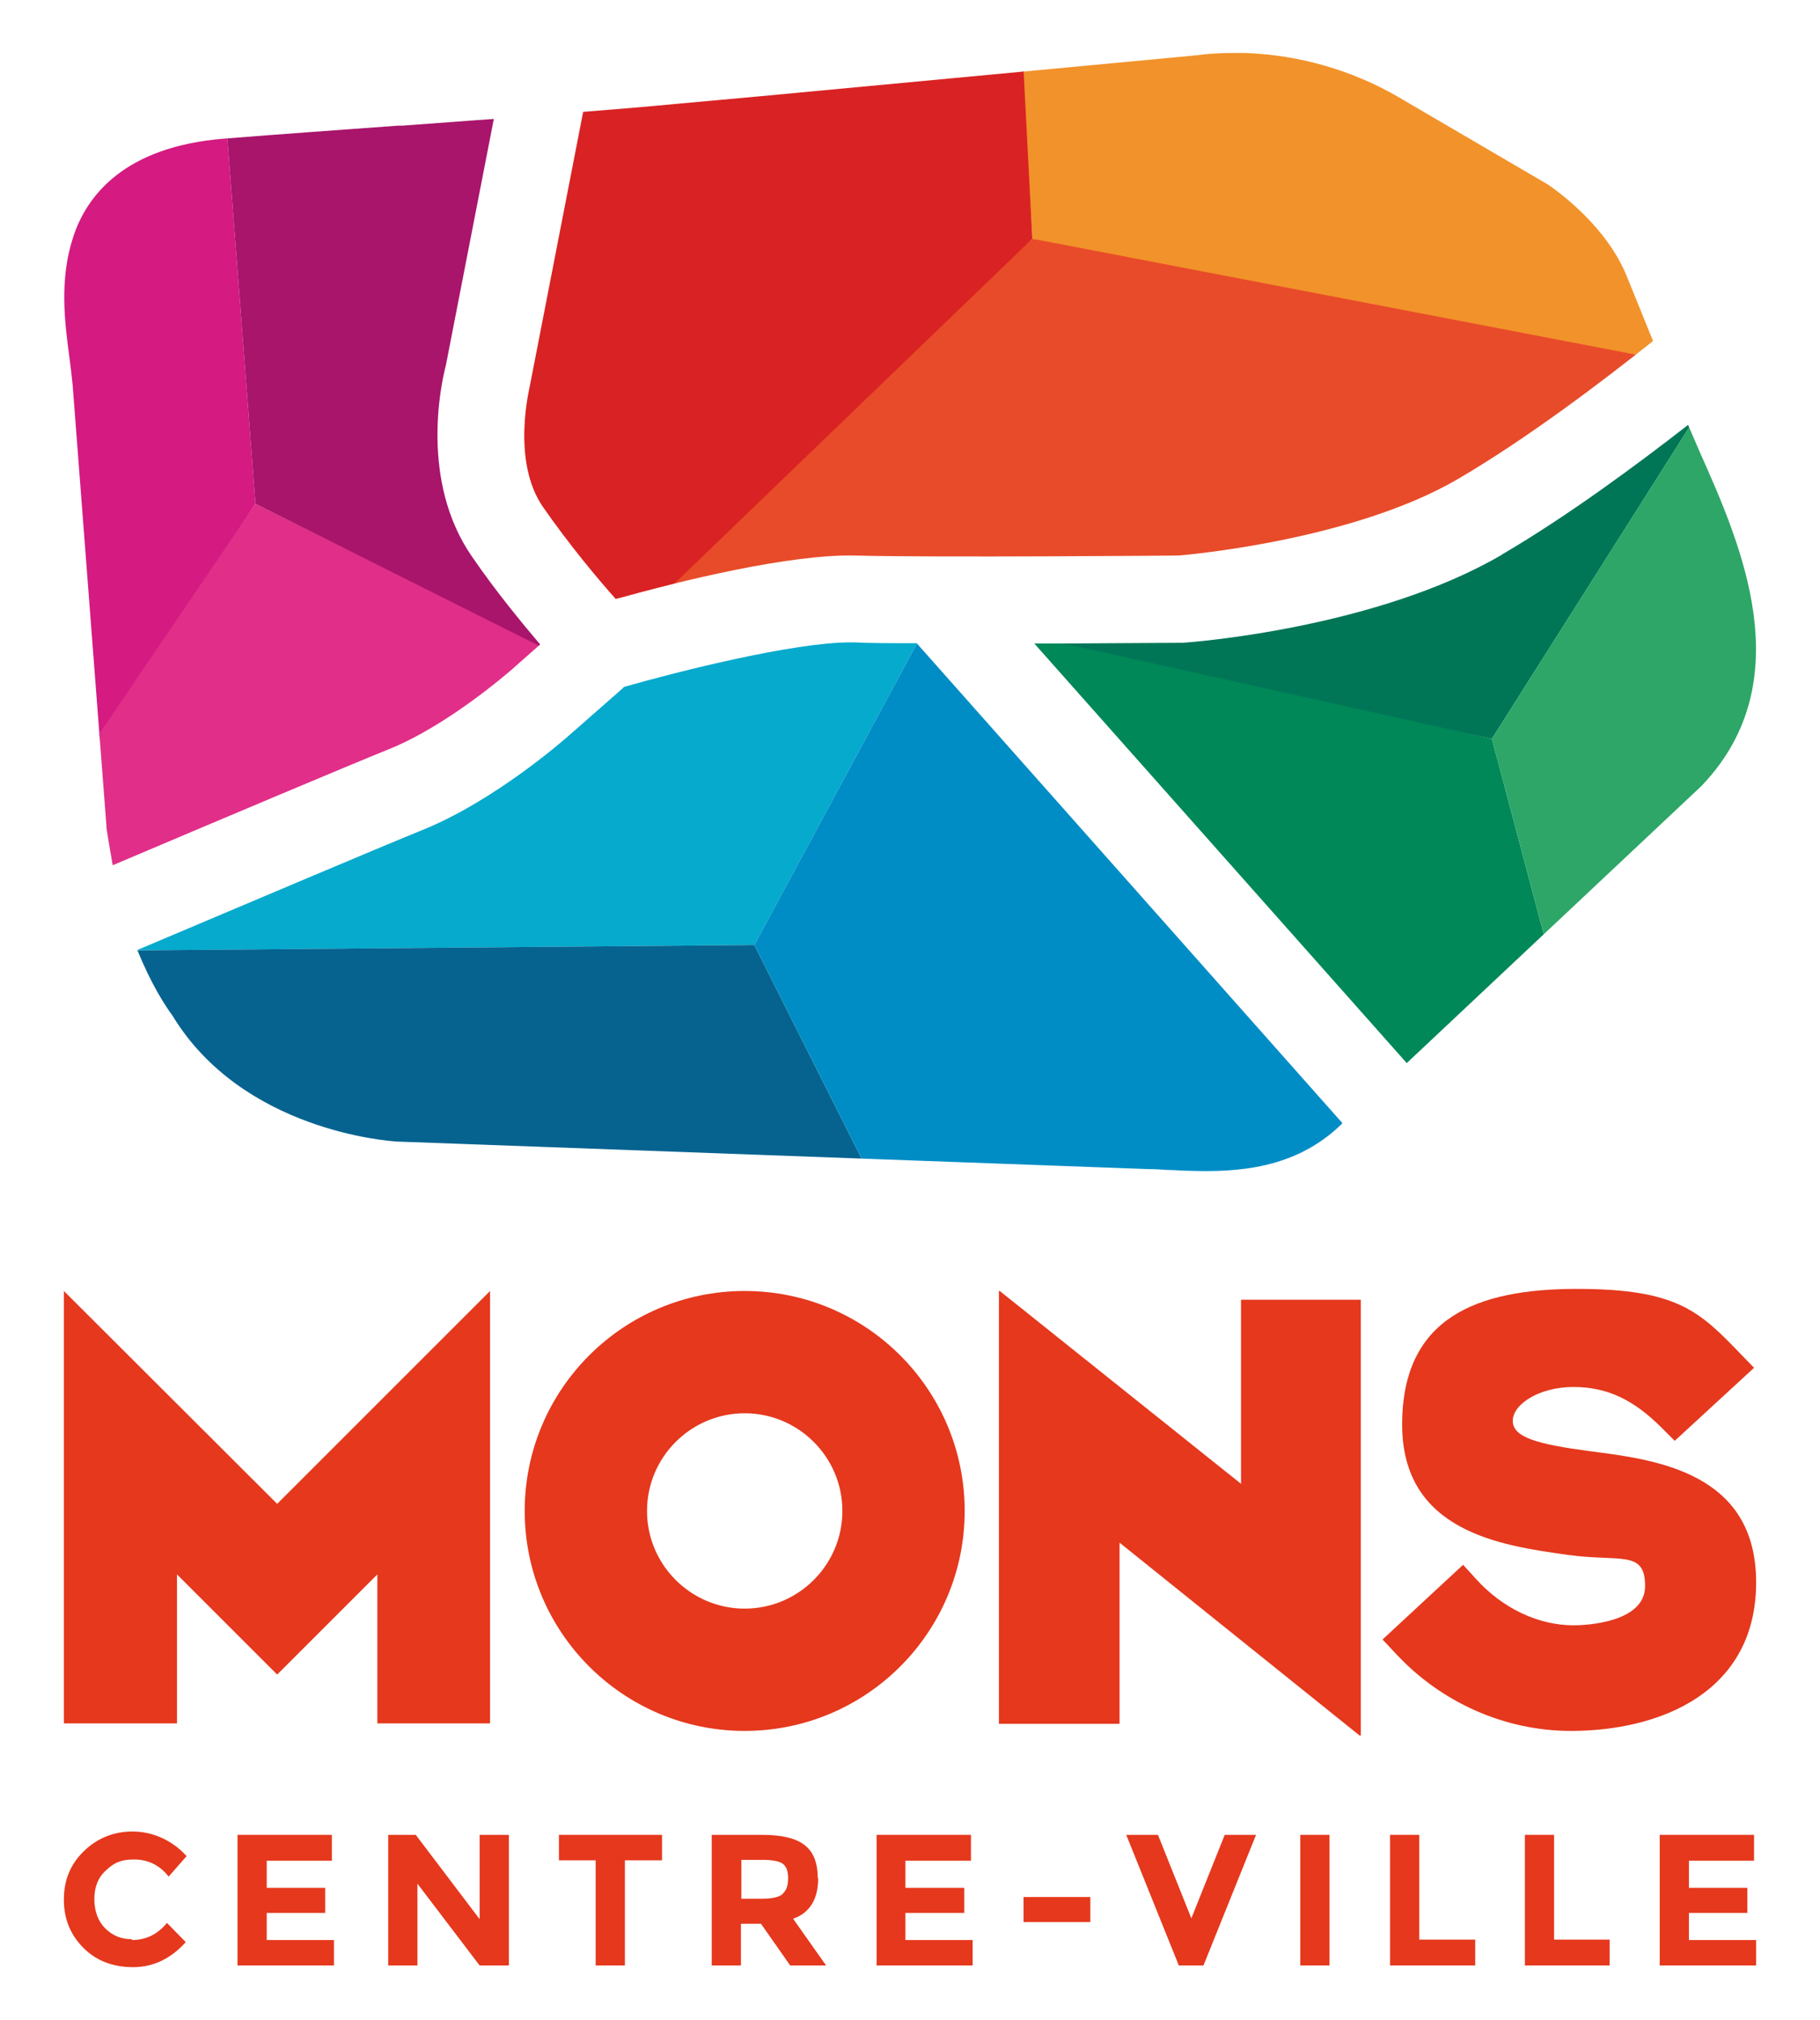
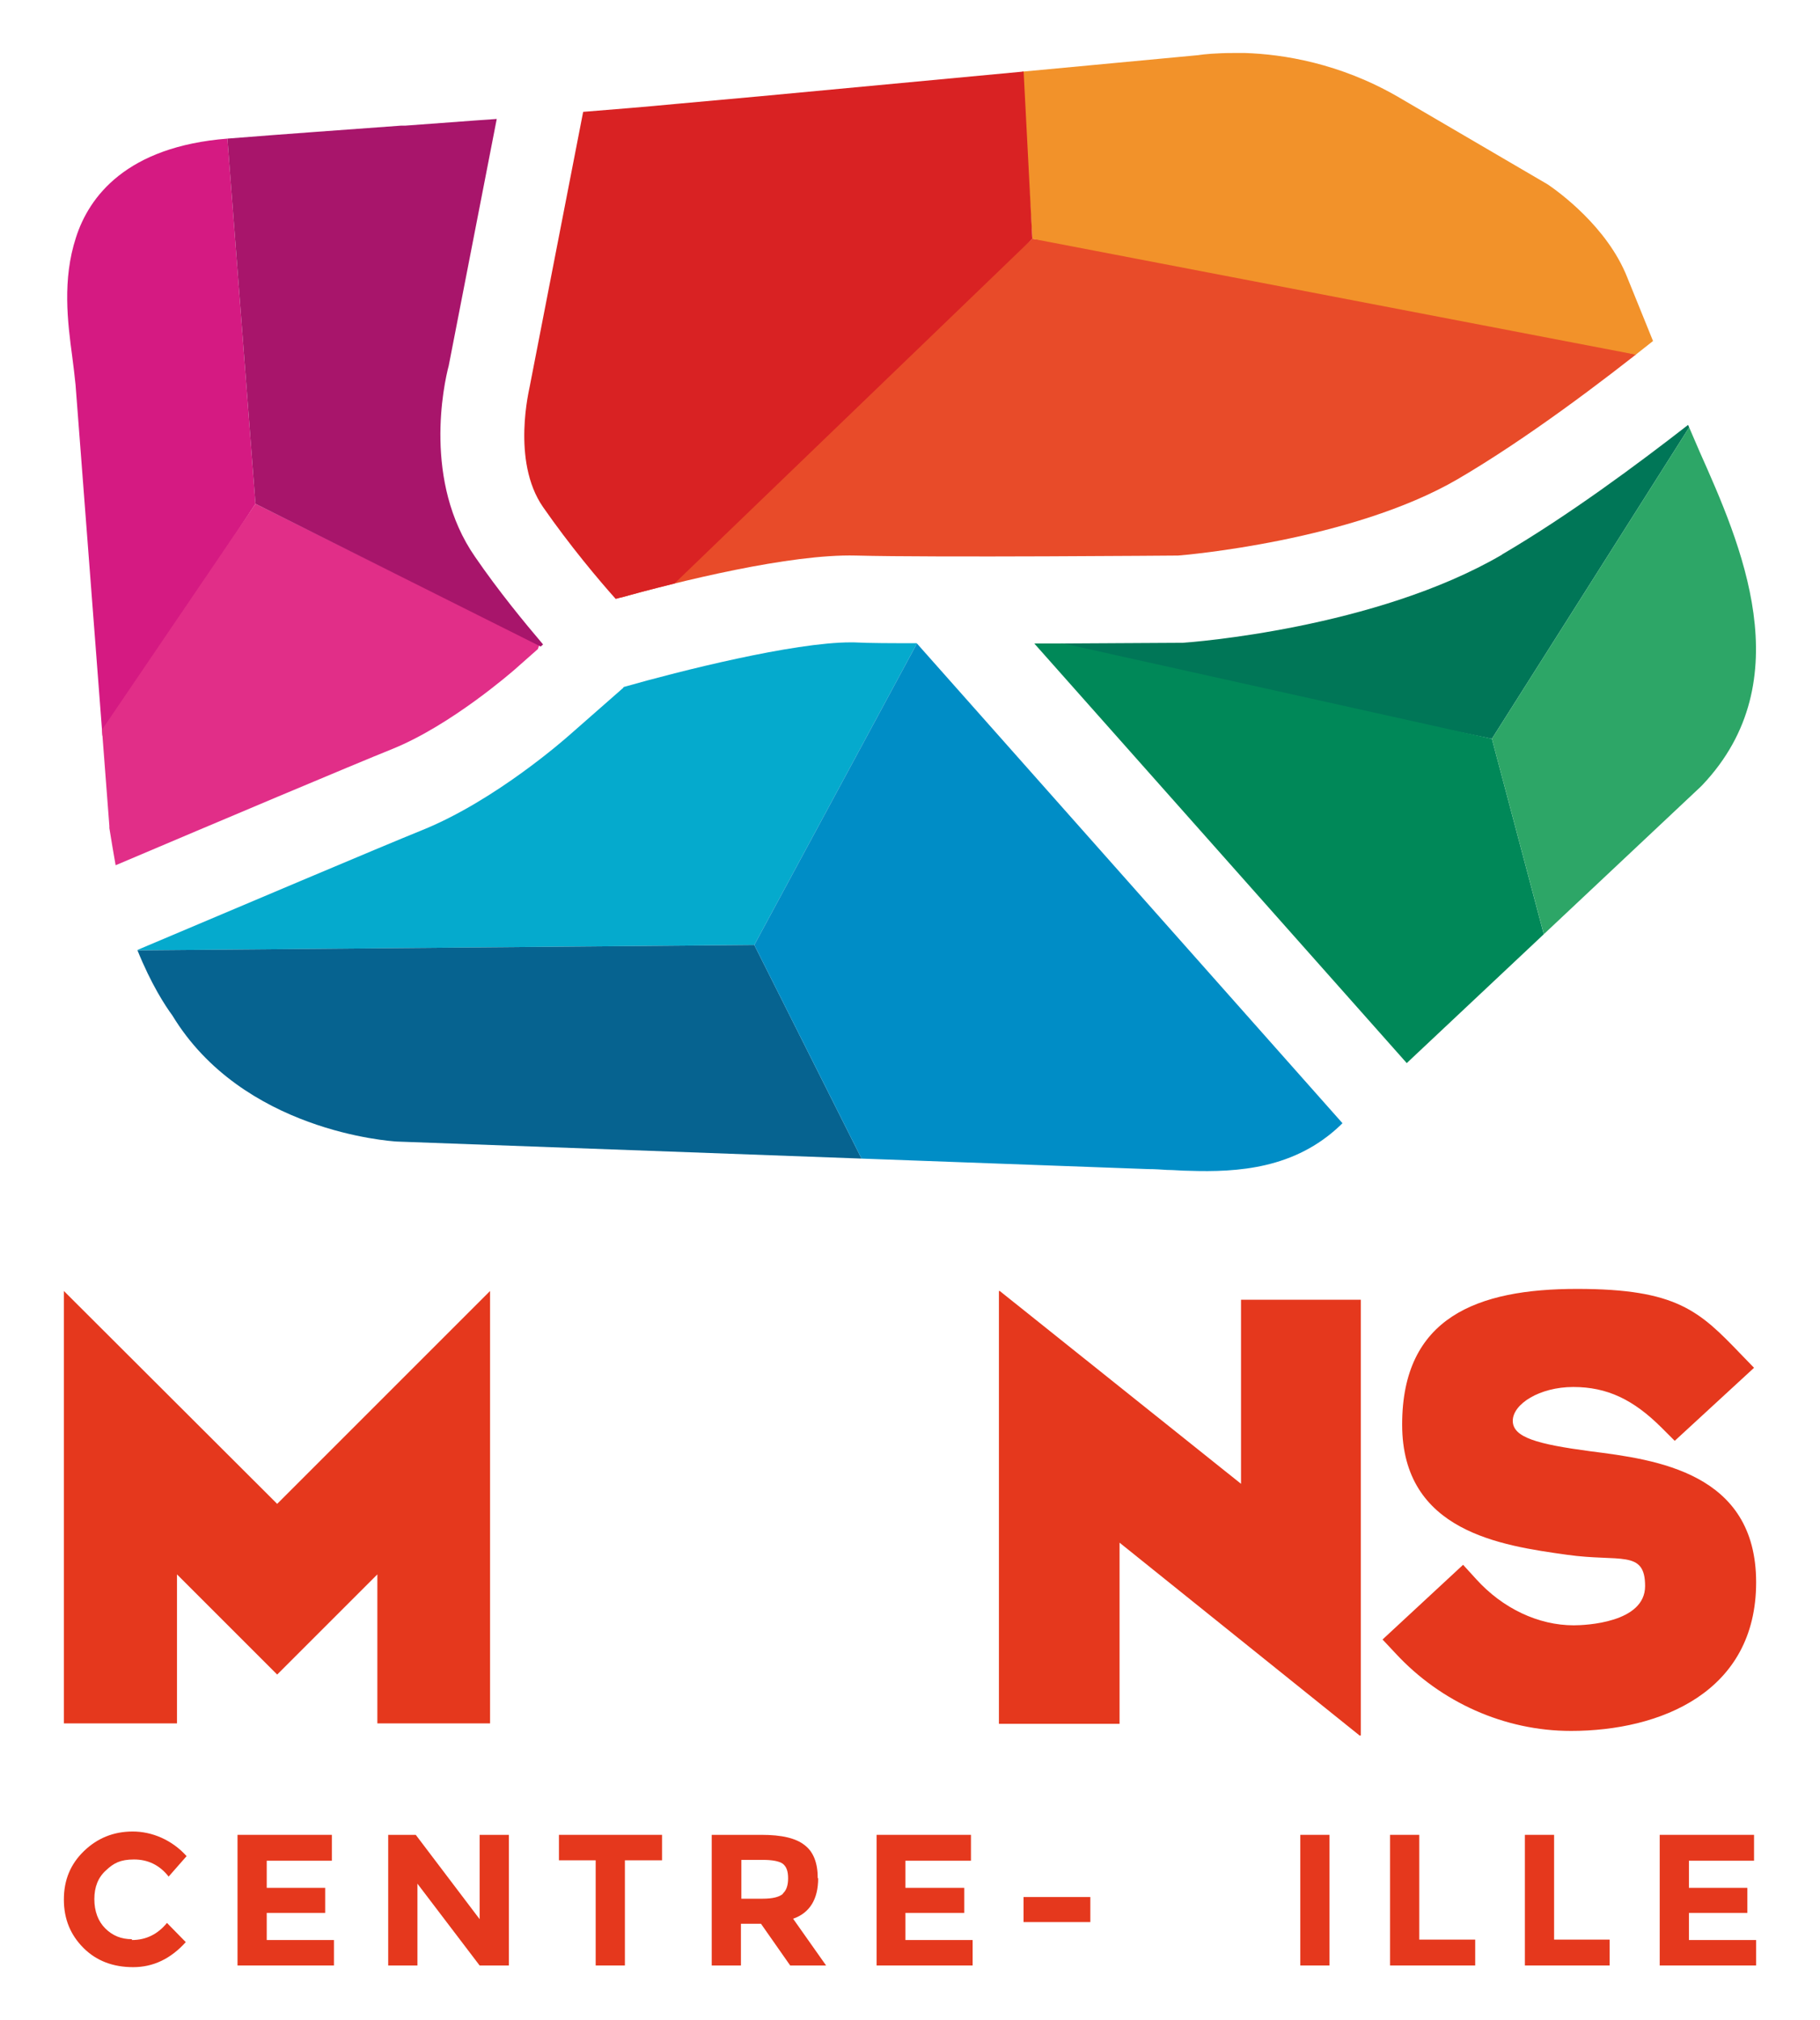
<svg xmlns="http://www.w3.org/2000/svg" viewBox="0 0 436 484">
  <defs>
    <clipPath id="clippath">
      <path d="M287.2,13.2l-105.5,9.9c-6.6.6-13.2,1.2-19.8,1.8-7.3.7-14.7,1.3-22.2,1.9l-12.8,65.8c0,.3-4.5,17.8,3.2,28.9,6.4,9.2,13.2,17.3,17.4,22,15.4-4.3,41.8-10.8,57.5-10.4,19,.5,76.7,0,77.2,0,1.5-.1,41.6-3.5,67-18.3,16.6-9.7,34.9-23.6,46.8-33.1l-6.2-15.3c-4.8-12.1-16.5-20.5-19-22.2l-35.9-21c-14-8.1-27.6-10.2-36.6-10.5-1,0-1.9,0-2.8,0-4.1,0-7.1.3-8.4.5" fill="none" />
    </clipPath>
    <clipPath id="clippath-1">
-       <path d="M96.1,30.1h-.7c-13.6,1-27.7,2-41.5,3.1-24.4,1.9-33.3,14-36.4,23.7-3.3,10.1-2,20.3-.9,28.5.3,2.4.6,4.7.8,6.8l8.1,105.7v.5c.5,3.1,1,6.1,1.5,8.9,24.5-10.4,56.7-24,66.4-27.9,14-5.7,28.5-18.4,29.1-18.9l6.9-6.1c-4.5-5.3-10.6-12.7-16.3-21-12.5-18-7.5-41.3-6.3-45.8l11.5-59.1c-7.4.5-14.7,1.1-21.9,1.6" fill="none" />
+       <path d="M96.1,30.1c-13.6,1-27.7,2-41.5,3.1-24.4,1.9-33.3,14-36.4,23.7-3.3,10.1-2,20.3-.9,28.5.3,2.4.6,4.7.8,6.8l8.1,105.7v.5c.5,3.1,1,6.1,1.5,8.9,24.5-10.4,56.7-24,66.4-27.9,14-5.7,28.5-18.4,29.1-18.9l6.9-6.1c-4.5-5.3-10.6-12.7-16.3-21-12.5-18-7.5-41.3-6.3-45.8l11.5-59.1c-7.4.5-14.7,1.1-21.9,1.6" fill="none" />
    </clipPath>
    <clipPath id="clippath-2">
      <path d="M149.3,164.8l-13.1,11.5c-.7.6-17.5,15.5-35.1,22.6-9.9,4-43.6,18.3-68.2,28.7,3.3,8.2,6.7,13.4,8.4,15.7,16.8,27.7,52,30.1,53.8,30.2l180,6.6c1.5,0,3,.1,4.5.2,1.7,0,3.5.2,5.2.2,11.8.4,25.4-.5,36.3-10.9l.5-.5-102-115c-6,0-11.3,0-15.1-.2-.2,0-.5,0-.7,0-13.7,0-41.1,6.9-54.4,10.7" fill="none" />
    </clipPath>
    <clipPath id="clippath-3">
      <path d="M359.8,132.9c-30.3,17.7-74.6,21-76.5,21.1h-.6s0,0,0,0c-1.2,0-17.2.1-34.9.2l89.2,100.5,70.4-66.2.4-.4c23.8-25.1,9.1-58-.6-79.8-1-2.3-1.9-4.4-2.8-6.5-12.2,9.5-28.8,21.8-44.5,31" fill="none" />
    </clipPath>
  </defs>
  <g>
    <g id="Calque_1">
      <g>
        <polygon points="239.3 309.3 239.5 309.3 297.3 355.5 297.3 311.4 326 311.4 326 415.8 325.7 415.8 268.2 369.6 268.2 413 239.3 413 239.3 309.3" fill="#e5381d" />
        <polygon points="66.4 360.3 15.3 309.3 15.3 412.9 42.4 412.9 42.4 377.2 66.4 401.2 90.4 377.2 90.4 412.9 117.4 412.9 117.4 309.3 66.4 360.3" fill="#e5381d" />
-         <path d="M178.4,338.6c-12.9,0-23.4,10.5-23.4,23.4s10.5,23.4,23.4,23.4,23.4-10.5,23.4-23.4-10.5-23.4-23.4-23.4M231.1,362c0,29.1-23.6,52.7-52.7,52.7s-52.7-23.6-52.7-52.7,23.6-52.7,52.7-52.7,52.7,23.6,52.7,52.7" fill="#e5381d" />
        <path d="M376.3,414.7c-15.8,0-31.1-6.8-42-18.6l-3.1-3.3,19.3-17.9,3.1,3.4c6.4,7.1,15,11.1,23.4,11.1,2.8,0,17.1-.6,17.1-9.4s-6-5.7-18.7-7.5c-15.7-2.2-39.5-5.5-39.5-31.2s18-32.5,41.9-32.5,29.3,5.3,39.2,15.6l3.2,3.3-19,17.5-3.1-3.1c-6.8-6.8-13.1-9.8-21.2-9.8s-14.5,4.1-14.5,8.1,5.9,5.6,18.6,7.3c15.8,2,39.7,5.1,39.7,31.4s-22.9,35.6-44.4,35.6" fill="#e5381d" />
        <path d="M31.6,464.8c3.4,0,6.2-1.4,8.4-4.1l4.5,4.6c-3.6,4-7.8,6-12.6,6s-8.8-1.5-11.9-4.6c-3.1-3.1-4.7-6.9-4.7-11.6s1.6-8.5,4.8-11.6c3.2-3.1,7.1-4.7,11.7-4.7s9.4,2,12.9,5.9l-4.3,4.9c-2.2-2.8-5-4.1-8.3-4.1s-4.9.9-6.7,2.6c-1.9,1.7-2.8,4-2.8,6.9s.9,5.3,2.6,7c1.8,1.8,3.9,2.6,6.4,2.6" fill="#e5381d" />
        <polygon points="79.5 439.6 79.5 445.8 63.9 445.8 63.9 452.3 77.9 452.3 77.9 458.3 63.9 458.3 63.9 464.8 80 464.8 80 470.9 56.9 470.9 56.9 439.6 79.5 439.6" fill="#e5381d" />
        <polygon points="114.9 439.6 121.9 439.6 121.9 470.9 114.9 470.9 100 451.3 100 470.9 93 470.9 93 439.6 99.6 439.6 114.9 459.8 114.9 439.6" fill="#e5381d" />
        <polygon points="149.7 445.7 149.7 470.9 142.7 470.9 142.7 445.7 133.9 445.7 133.9 439.6 158.6 439.6 158.6 445.7 149.7 445.7" fill="#e5381d" />
        <path d="M187.5,453.7c.9-.8,1.3-2,1.3-3.7s-.4-2.8-1.3-3.5c-.9-.6-2.5-.9-4.7-.9h-5.2v9.3h5.1c2.4,0,4-.4,4.9-1.2M196,450c0,5-2,8.3-6,9.7l7.9,11.2h-8.6l-7-10h-4.8v10h-7v-31.3h11.9c4.9,0,8.3.8,10.4,2.5,2.1,1.6,3.1,4.3,3.1,7.9" fill="#e5381d" />
        <polygon points="232.6 439.6 232.6 445.8 216.9 445.8 216.9 452.3 231 452.3 231 458.3 216.9 458.3 216.9 464.8 233 464.8 233 470.9 210 470.9 210 439.6 232.6 439.6" fill="#e5381d" />
        <rect x="245.2" y="454.5" width="16" height="6" fill="#e5381d" />
-         <polygon points="285.4 459.6 293.4 439.6 300.9 439.6 288.3 470.9 282.4 470.9 269.8 439.6 277.4 439.6 285.4 459.6" fill="#e5381d" />
        <rect x="311.5" y="439.6" width="7" height="31.3" fill="#e5381d" />
        <polygon points="333 470.9 333 439.6 340 439.6 340 464.7 353.4 464.7 353.4 470.9 333 470.9" fill="#e5381d" />
        <polygon points="365.3 470.9 365.3 439.6 372.3 439.6 372.3 464.7 385.6 464.7 385.6 470.9 365.3 470.9" fill="#e5381d" />
        <polygon points="420.2 439.6 420.2 445.8 404.6 445.8 404.6 452.3 418.6 452.3 418.6 458.3 404.6 458.3 404.6 464.8 420.7 464.8 420.7 470.9 397.6 470.9 397.6 439.6 420.2 439.6" fill="#e5381d" />
        <g clip-path="url(#clippath)">
          <polygon points="396.2 85.8 342.7 142.8 222.2 151.8 136.5 154 142.3 148.7 247.3 57.2 280 61.3 396.2 85.8" fill="#e84b29" />
          <polygon points="424.6 90.2 396.2 85.8 247.3 57.2 242.5 -20.9 344.6 1.8 424.6 90.2" fill="#f2922a" />
          <polygon points="247.3 57.2 243.3 -19.8 119.4 24.6 111.2 120.2 134.8 165.6 247.3 57.2" fill="#d92223" />
        </g>
        <g clip-path="url(#clippath-1)">
          <polygon points="22.9 221.2 -7.5 174.7 -15.2 132.1 3.9 48.2 19.2 28.5 52.9 12.7 61.2 120.7 19.6 183.8 22.9 221.2" fill="#d51a82" />
          <polygon points="129.2 154.5 122 175.6 25.8 228 21.4 179.3 61.2 120.7 129.2 154.5" fill="#e12e88" />
          <polygon points="52.9 12.7 61.2 120.7 149.3 164.8 147.5 143.4 116.1 12.7 52.9 12.7" fill="#a8156b" />
        </g>
        <g clip-path="url(#clippath-2)">
          <polygon points="228 138.7 180.7 226.4 32.9 227.7 31.1 212.5 140.5 155.8 202.3 144.7 228 138.7" fill="#05aacd" />
          <polygon points="217.7 300.1 180.7 226.4 32.9 227.7 37.6 262.3 127.1 291.3 217.7 300.1" fill="#066390" />
          <polygon points="228 138.7 359.7 279.8 300.6 319.3 217.7 300.1 180.7 226.4 228 138.7" fill="#008dc6" />
        </g>
        <g clip-path="url(#clippath-3)">
          <polygon points="247.8 154.3 350.9 128.4 401.2 78.1 412.7 89.7 357.4 177 247.8 154.3" fill="#007657" />
          <polygon points="343.9 274.2 373.7 238.4 357.4 177 247.7 152.6 245.2 157 343.9 274.2" fill="#008858" />
          <polygon points="370.5 226.3 357.4 177 412.7 89.7 438 170.2 407.6 199.5 370.5 226.3" fill="#2da667" />
        </g>
      </g>
    </g>
  </g>
</svg>